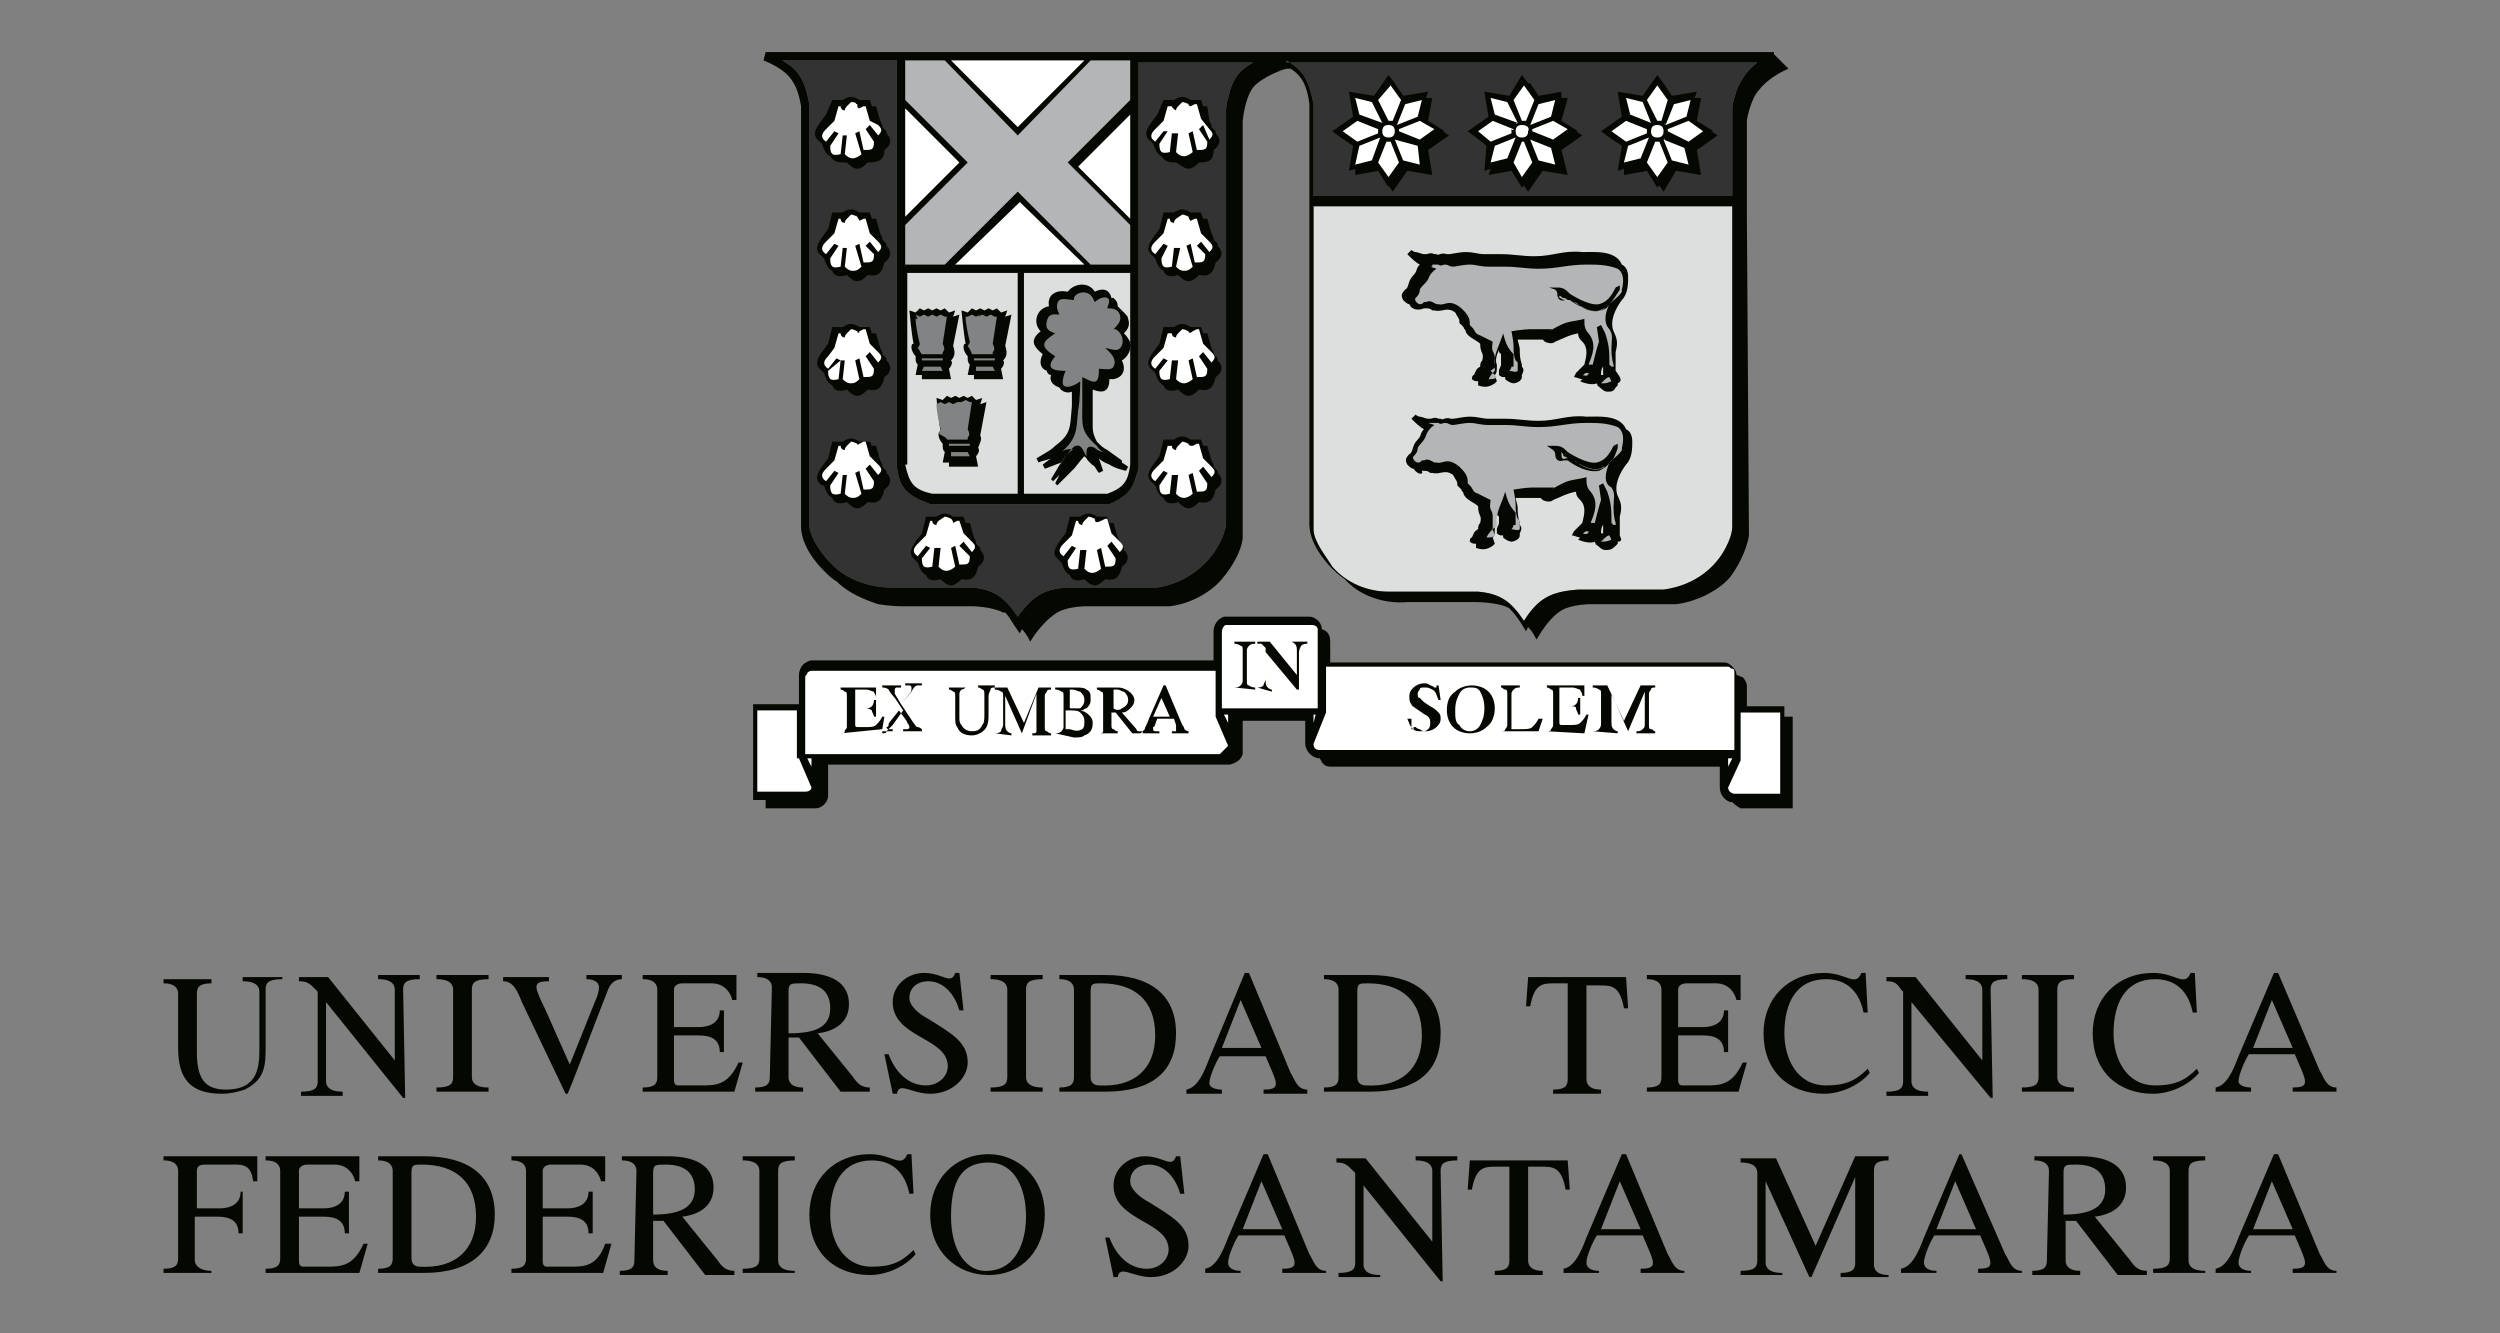
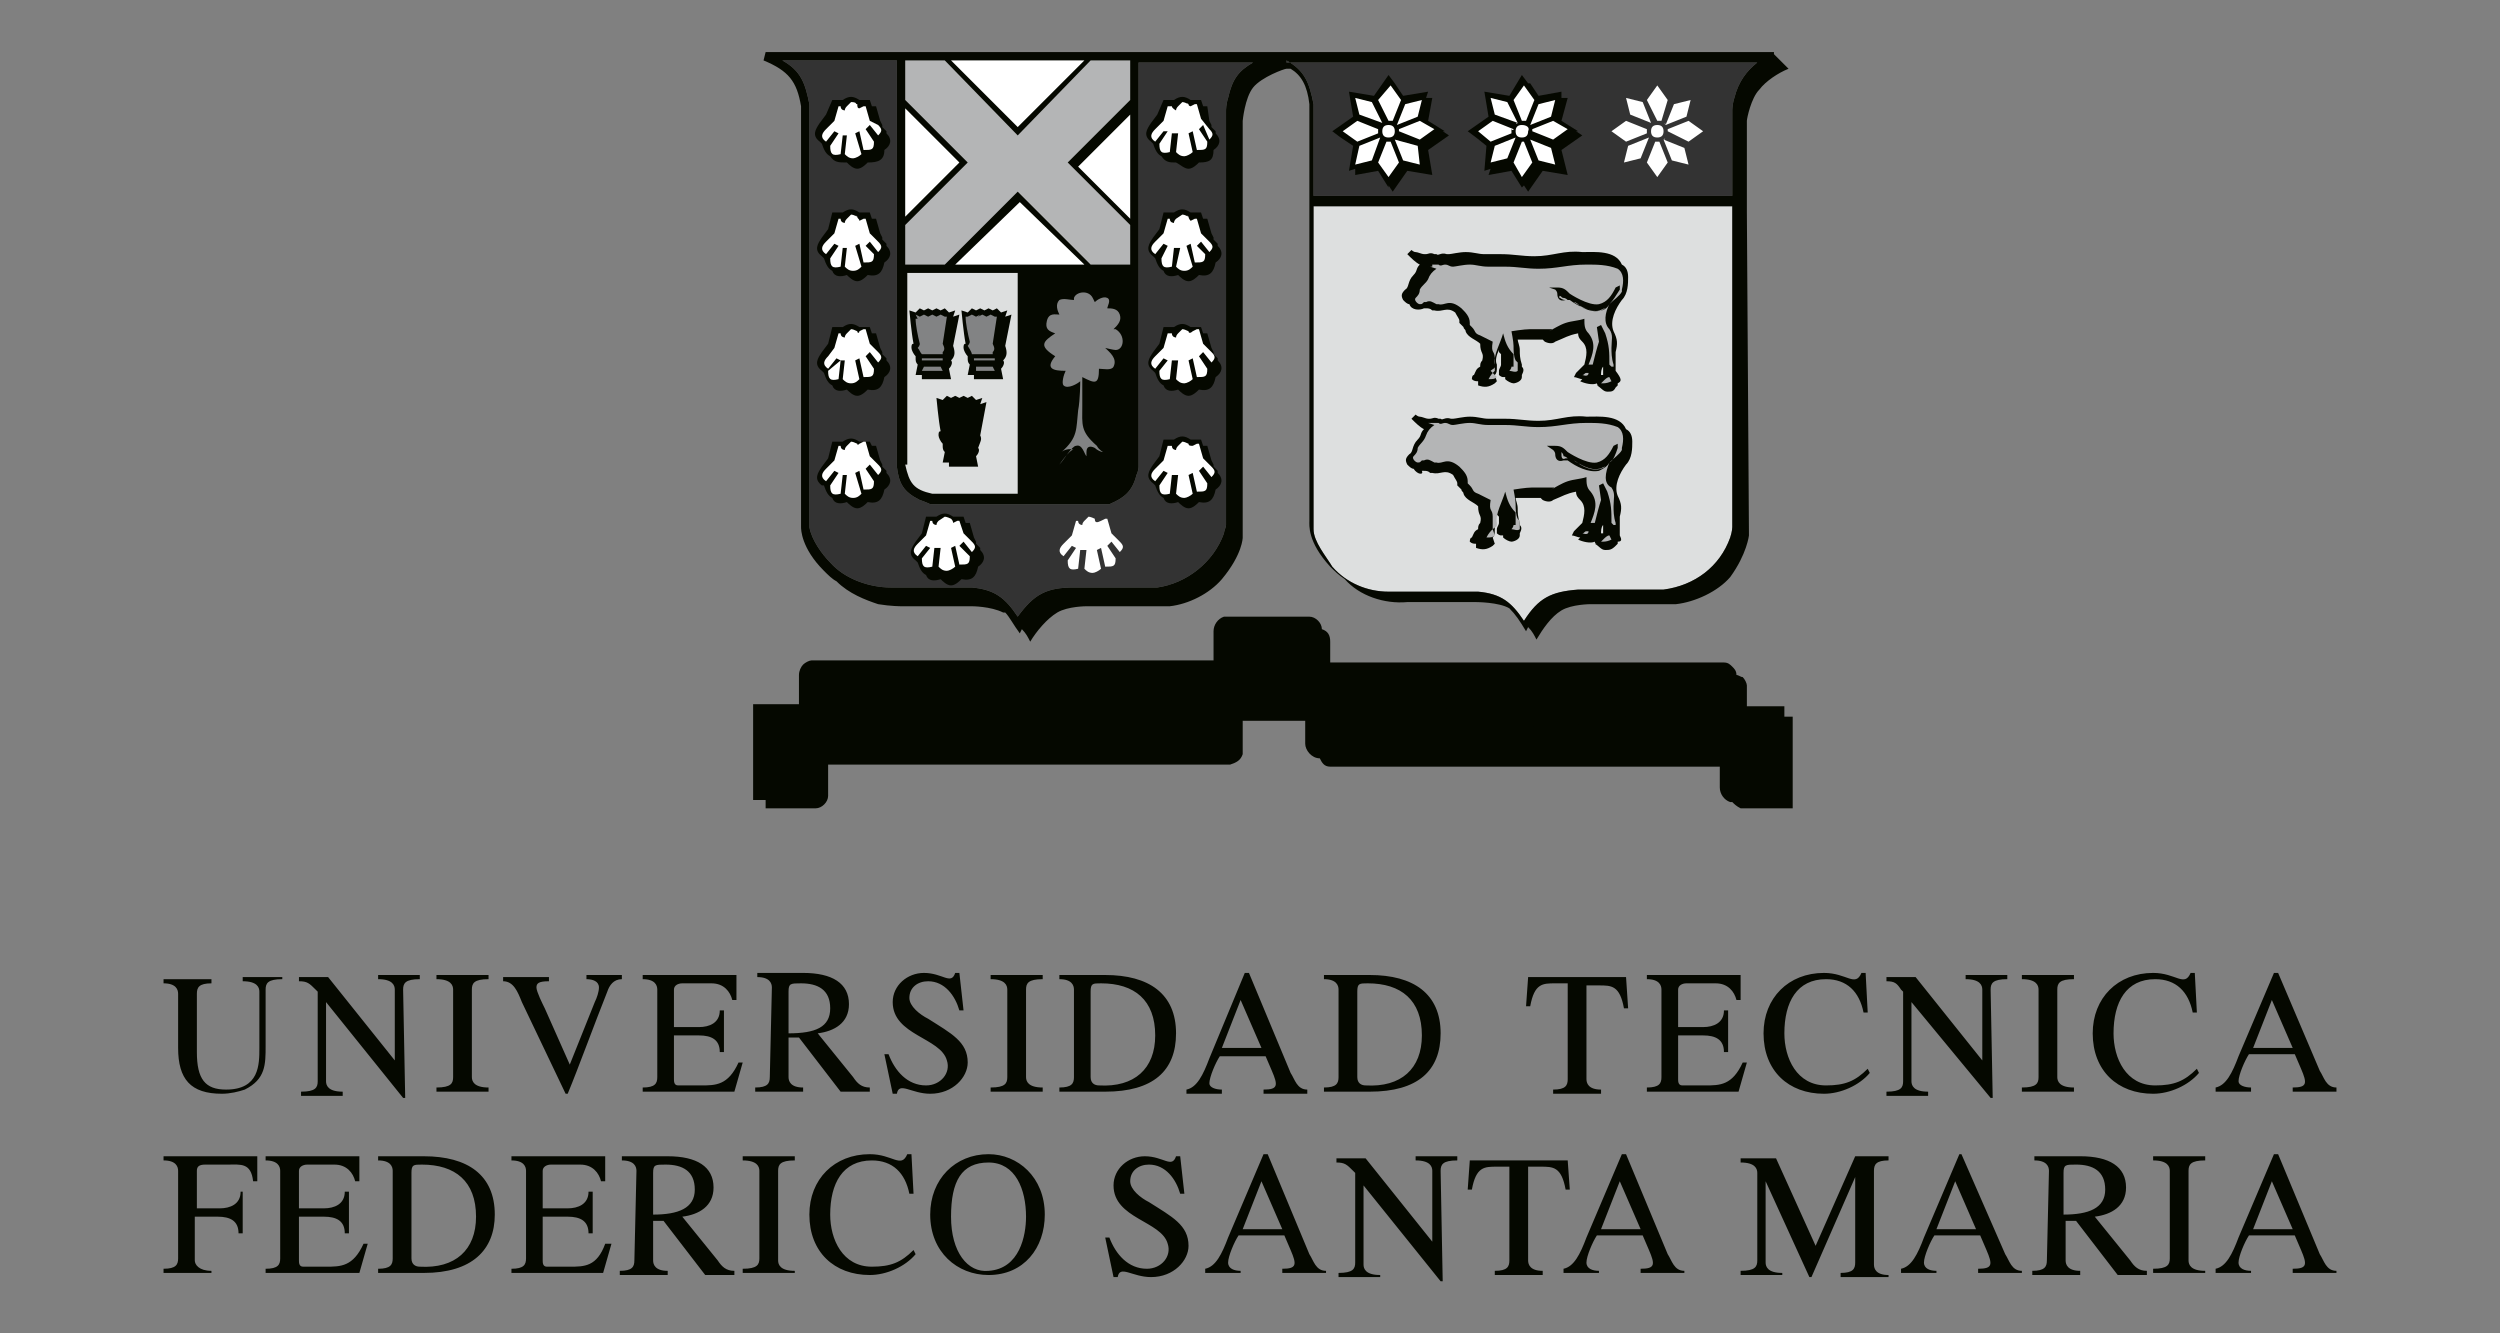
<svg xmlns="http://www.w3.org/2000/svg" id="Capa_1" viewBox="0 0 120 64">
  <rect x="0" y="0" width="120" height="64" fill="#808080" stroke="none" />
  <defs>
    <style>.cls-1{fill:#fff;}.cls-1,.cls-2,.cls-3,.cls-4,.cls-5,.cls-6{fill-rule:evenodd;}.cls-2{fill:#828384;}.cls-3{fill:#050800;}.cls-4{fill:#333;}.cls-5{fill:#b4b5b6;}.cls-6{fill:#dddfdf;}</style>
  </defs>
  <path class="cls-3" d="M109.05,48l1,2.3h-1.9l.9-2.3Zm.3-1.3h-.2l-1.7,4c-.3,.8-.6,1.4-1.1,1.5v.2h1.7v-.2c-.3,0-.6-.1-.6-.3,0-.3,.3-1,.5-1.3h2.2l.3,.7c.3,.7,.3,.9-.4,.9v.2h2.1v-.2c-.5,0-.6-.5-.8-.8l-2-4.7Zm-4,0h-.2c-.3,.7-.7,0-1.8,0-1.7,0-2.9,1.2-2.9,2.9,0,1.8,1.2,2.9,2.9,2.9,.8,0,1.7-.4,2.2-1l-.1-.2c-.6,.6-1.1,.8-2,.8-1.4,0-2-1.3-2-2.5,0-1.5,.6-2.6,2-2.6,1,0,1.6,.6,1.8,1.6h.2l-.1-1.9Zm-6.6,.8c0-.3,.1-.5,.8-.5v-.2h-2.5v.2c.7,0,.8,.3,.8,.5v4.2c0,.3-.1,.5-.8,.5v.2h2.5v-.2c-.7,0-.8-.3-.8-.5v-4.2Zm-3.2,0c0-.3,.1-.5,.8-.5v-.2h-2v.2c.7,0,.8,.3,.8,.5v3.4l-3.2-4h-1.4v.2c.4,0,.5,.1,.7,.4l.1,.1v4.3c0,.3-.1,.5-.8,.5v.2h2v-.2c-.7,0-.8-.3-.8-.5v-3.8l3.8,4.6h.1l-.1-5.2h0Zm-6-.8h-.2c-.3,.7-.7,0-1.8,0-1.7,0-2.9,1.2-2.9,2.9,0,1.8,1.2,2.9,2.9,2.9,.8,0,1.7-.4,2.2-1l-.1-.2c-.6,.6-1.1,.8-2,.8-1.4,0-2-1.3-2-2.5,0-1.5,.6-2.6,2-2.6,1,0,1.6,.6,1.8,1.6h.2l-.1-1.9Zm-6.1,5.7l.4-1.4h-.2c-.5,1.1-1.1,1.1-1.8,1.1h-1.1c-.2,0-.2-.2-.2-.3v-2.1h1.2c.6,0,1,.2,1,.8h.2v-2h-.2c0,.6-.5,.8-1,.8h-1.2v-1.8c0-.2,.2-.3,.4-.3h1.4c.6,0,.9,.4,1,.8h.2v-1.2h-4.5v.2c.6,0,.7,.3,.7,.5v4.2c0,.3-.1,.5-.7,.5v.2c-.2,0,4.4,0,4.4,0Zm-6.6-.1c-.6,0-.7-.3-.7-.5v-4.5h.6c.6,0,1,0,1.2,1.1h.2l-.1-1.5h-4.7l-.1,1.4h.2c.2-1.1,.6-1.1,1.2-1.1h.6v4.6c0,.3-.1,.5-.7,.5v.2h2.3v-.2h0Zm-11.7-4.7c0-.4,.1-.4,.5-.4,1.6,0,2.6,.8,2.6,2.5,0,1.6-1,2.5-2.7,2.4-.2,0-.4-.1-.4-.4v-4.1Zm.6,4.8c2.3,0,3.4-1,3.4-2.8,0-1.9-1.3-2.8-3.4-2.8h-2.2v.2c.6,0,.7,.3,.7,.5v4.2c0,.3-.1,.5-.7,.5v.2s2.2,0,2.2,0Zm-6.2-4.4l1,2.3h-1.9l.9-2.3Zm.4-1.3h-.2l-1.7,4.1c-.3,.8-.6,1.4-1.1,1.5v.2h1.7v-.2c-.3,0-.6-.1-.6-.3,0-.3,.3-1,.5-1.3h2.2l.3,.7c.3,.7,.3,.9-.4,.9v.2h2.1v-.2c-.5,0-.6-.5-.8-.8l-2-4.8Zm-7.6,.9c0-.4,.1-.4,.5-.4,1.6,0,2.6,.8,2.6,2.5,0,1.6-1,2.5-2.7,2.4-.2,0-.4-.1-.4-.4,0,0,0-4.1,0-4.1Zm.7,4.8c2.3,0,3.4-1,3.4-2.8,0-1.9-1.3-2.8-3.4-2.8h-2.2v.2c.6,0,.7,.3,.7,.5v4.2c0,.3-.1,.5-.7,.5v.2s2.2,0,2.2,0Zm-3.8-4.9c0-.3,.1-.5,.8-.5v-.2h-2.5v.2c.7,0,.8,.3,.8,.5v4.2c0,.3-.1,.5-.8,.5v.2h2.5v-.2c-.7,0-.8-.3-.8-.5v-4.2Zm-6.4,5h.2c.1-.6,.7,0,1.6,0,1.1,0,1.8-.8,1.8-1.5,0-1-.8-1.4-1.9-2.1-.4-.2-.9-.6-.9-1,0-.5,.4-.8,.9-.8,.8,0,1.3,.7,1.5,1.4h.2l-.2-1.8h-.2c-.2,.6-.6,0-1.5,0-.8,0-1.5,.6-1.5,1.4,0,1.6,2.3,1.7,2.6,2.8,.2,.6-.3,1.2-1,1.2-.9,0-1.5-.7-1.8-1.5h-.2l.4,1.9Zm-5-4.9c0-.4,.1-.4,.6-.4,.8,0,1.4,.3,1.4,1.2s-.7,1.2-2,1.2v-2Zm-.9,4.1c0,.3-.1,.5-.7,.5v.2h2.3v-.2c-.6,0-.7-.3-.7-.5v-1.9h.5l2,2.6h1.4v-.2c-.4,0-.6-.2-.8-.5l-1.7-2.1c.8-.1,1.5-.5,1.5-1.4,0-1-.8-1.5-2.2-1.5h-2.2v.2c.6,0,.7,.3,.7,.5l-.1,4.3h0Zm-1.7,.7l.4-1.4h-.2c-.5,1.1-1.1,1.1-1.8,1.1h-1.1c-.2,0-.2-.2-.2-.3v-2.1h1.2c.6,0,1,.2,1,.8h.2v-2h-.2c0,.6-.5,.8-1,.8h-1.2v-1.8c0-.2,.2-.3,.4-.3h1.4c.6,0,.9,.4,1,.8h.2v-1.2h-4.5v.2c.6,0,.7,.3,.7,.5v4.2c0,.3-.1,.5-.7,.5v.2c-.2,0,4.4,0,4.4,0Zm-8.1,.1h.1c.5-1.2,1.3-3.4,1.9-4.9,.1-.3,.3-.6,.7-.6v-.2h-1.7v.2c.3,0,.6,.1,.6,.4,0,.2-.1,.5-.2,.7l-1.2,3-1.2-2.7c-.1-.2-.4-.8-.4-1s.1-.3,.6-.3v-.2h-2.2v.2c.5,0,.7,.5,.9,1l2.1,4.4Zm-4.5-5c0-.3,.1-.5,.8-.5v-.2h-2.5v.2c.7,0,.8,.3,.8,.5v4.2c0,.3-.1,.5-.8,.5v.2h2.5v-.2c-.7,0-.8-.3-.8-.5v-4.2Zm-3.3,0c0-.3,.1-.5,.8-.5v-.2h-2v.2c.7,0,.8,.3,.8,.5v3.4l-3.2-4h-1.4v.2c.4,0,.5,.1,.8,.4l.1,.1v4.3c0,.3-.1,.5-.8,.5v.2h2v-.2c-.7,0-.8-.3-.8-.5v-3.8l3.7,4.6h.1l-.1-5.2h0Zm-10.8,2.8c0,1.5,.6,2.2,2.1,2.2,.4,0,.8-.1,1.1-.2,1-.5,1-1.2,1-2.1v-2.7c0-.3,.1-.5,.8-.5v-.1h-1.9v.2c.7,0,.8,.3,.8,.5v2.7c0,.8,0,2-1.6,2-1,0-1.4-.5-1.4-1.8v-2.8c0-.3,.1-.5,.7-.5v-.2h-2.3v.2c.6,0,.7,.3,.7,.5v2.6h0Zm100.5,6.4l1,2.3h-1.9l.9-2.3Zm.3-1.3h-.2l-1.7,4c-.3,.8-.6,1.4-1.1,1.5v.2h1.7v-.1c-.3,0-.6-.1-.6-.4s.3-1,.5-1.3h2.2l.3,.7c.3,.7,.3,.9-.4,.9v.2h2.1v-.1c-.5,0-.6-.5-.8-.8l-2-4.8Zm-4.3,.8c0-.3,.1-.5,.8-.5v-.2h-2.5v.2c.7,0,.8,.3,.8,.5v4.2c0,.3-.1,.5-.8,.5v.2h2.5v-.1c-.7,0-.8-.3-.8-.5v-4.3Zm-6,.1c0-.4,.1-.4,.6-.4,.8,0,1.4,.3,1.4,1.2s-.8,1.2-2,1.2v-2Zm-.8,4.2c0,.3-.1,.5-.7,.5v.2h2.3v-.2c-.6,0-.7-.3-.7-.5v-1.9h.5l2,2.6h1.4v-.2c-.4,0-.6-.2-.8-.5l-1.7-2.1c.8-.1,1.5-.5,1.5-1.4,0-1-.8-1.5-2.2-1.5h-2.2v.2c.6,0,.7,.3,.7,.5l-.1,4.3h0Zm-4.4-3.8l1,2.3h-1.9l.9-2.3Zm.3-1.3h-.1l-1.7,4c-.3,.8-.6,1.4-1.1,1.5v.2h1.7v-.1c-.3,0-.6-.1-.6-.4s.3-1,.5-1.3h2.2l.3,.7c.3,.7,.3,.9-.4,.9v.2h2.1v-.1c-.5,0-.6-.5-.8-.8l-2.1-4.8Zm-4.2,.8c0-.3,.1-.5,.7-.5v-.2h-1.6l-1.9,4.3-1.9-4.2h-1.7v.2c.7,0,.8,.3,.8,.5v4.2c0,.3-.1,.5-.8,.5v.2h2v-.1c-.7,0-.8-.3-.8-.5v-3.9l2.1,4.6h.1l2.1-4.8v4.1c0,.3-.1,.5-.7,.5v.2h2.3v-.1c-.6,0-.7-.3-.7-.5v-4.5Zm-12.2,.5l1,2.3h-1.9l.9-2.3Zm.3-1.3h-.2l-1.7,4c-.3,.8-.6,1.4-1.1,1.5v.2h1.7v-.1c-.3,0-.6-.1-.6-.4s.3-1,.5-1.3h2.2l.3,.7c.3,.7,.3,.9-.4,.9v.2h2.1v-.1c-.5,0-.6-.5-.8-.8l-2-4.8Zm-4,5.6c-.6,0-.7-.3-.7-.5v-4.5h.6c.6,0,1,0,1.2,1.1h.2l-.1-1.4h-4.7l-.1,1.4h.2c.2-1.1,.6-1.1,1.2-1.1h.6v4.5c0,.3-.1,.5-.7,.5v.2h2.3v-.2h0Zm-4.9-4.8c0-.3,.1-.5,.8-.5v-.2h-2v.2c.7,0,.8,.3,.8,.5v3.4l-3.2-4h-1.4v.2c.4,0,.5,.1,.8,.4l.1,.1v4.3c0,.3-.1,.5-.8,.5v.2h2v-.1c-.7,0-.8-.3-.8-.5v-3.8l3.7,4.6h.1l-.1-5.3h0Zm-8.6,.5l1,2.3h-1.9l.9-2.3Zm.3-1.3h-.2l-1.7,4c-.3,.8-.6,1.4-1.1,1.5v.2h1.7v-.1c-.3,0-.6-.1-.6-.4s.3-1,.5-1.3h2.2l.3,.7c.3,.7,.3,.9-.4,.9v.2h2.1v-.1c-.5,0-.6-.5-.8-.8l-2-4.8Zm-7.4,5.9h.2c.1-.6,.7,0,1.6,0,1.1,0,1.8-.8,1.8-1.5,0-1-.8-1.4-1.9-2.1-.4-.2-.9-.6-.9-1,0-.5,.4-.8,.9-.8,.8,0,1.3,.7,1.5,1.4h.2l-.2-1.8h-.2c-.2,.6-.6,0-1.5,0-.8,0-1.5,.6-1.5,1.4,0,1.6,2.3,1.7,2.6,2.8,.2,.6-.3,1.2-1,1.2-.9,0-1.5-.7-1.8-1.5h-.2l.4,1.9Zm-6-5.5c1.3,0,1.8,1.3,1.8,2.6,0,.9-.3,2.5-1.8,2.6-1,.1-1.8-.9-1.8-2.6,0-1.7,.5-2.6,1.8-2.6Zm0-.4c-1.6,0-2.8,1.2-2.8,2.9,0,1.8,1.3,2.9,2.8,2.9,1.7,0,2.7-1.3,2.7-2.9,0-1.8-1.3-2.9-2.7-2.9Zm-3.7,0h-.2c-.3,.7-.7,0-1.8,0-1.7,0-2.9,1.2-2.9,2.9,0,1.8,1.2,2.9,2.9,2.9,.8,0,1.7-.4,2.2-1l-.1-.2c-.6,.6-1.1,.8-2,.8-1.4,0-2-1.3-2-2.5,0-1.5,.6-2.6,2-2.6,1,0,1.6,.6,1.8,1.6h.2l-.1-1.9Zm-6.4,.8c0-.3,.1-.5,.8-.5v-.2h-2.5v.2c.7,0,.8,.3,.8,.5v4.2c0,.3-.1,.5-.8,.5v.2h2.5v-.1c-.7,0-.8-.3-.8-.5v-4.3Zm-6,.1c0-.4,.1-.4,.6-.4,.8,0,1.4,.3,1.4,1.2s-.8,1.2-2,1.2v-2Zm-.9,4.2c0,.3-.1,.5-.7,.5v.2h2.3v-.2c-.6,0-.7-.3-.7-.5v-1.9h.5l2,2.6h1.4v-.2c-.4,0-.6-.2-.8-.5l-1.7-2.1c.8-.1,1.5-.5,1.5-1.4,0-1-.8-1.5-2.2-1.5h-2.2v.2c.6,0,.7,.3,.7,.5l-.1,4.3h0Zm-1.5,.6l.4-1.4h-.3c-.4,1.1-1,1.1-1.7,1.1h-1.1c-.2,0-.2-.2-.2-.3v-2.1h1.2c.6,0,1,.2,1,.8h.2v-2h-.2c0,.6-.5,.8-1,.8h-1.2v-1.8c0-.2,.2-.3,.4-.3h1.4c.6,0,.9,.4,1,.8h.2v-1.2h-4.5v.2c.6,0,.7,.3,.7,.5v4.2c0,.3-.1,.5-.7,.5v.2h4.4Zm-9.2-4.8c0-.4,.1-.4,.5-.4,1.6,0,2.6,.8,2.6,2.5,0,1.6-1,2.5-2.7,2.4-.2,0-.4-.1-.4-.4v-4.1Zm.6,4.8c2.3,0,3.4-1.1,3.4-2.8,0-1.9-1.3-2.8-3.4-2.8h-2.2v.2c.6,0,.7,.3,.7,.5v4.2c0,.3-.1,.5-.7,.5v.2s2.2,0,2.2,0Zm-3.1,0l.4-1.4h-.2c-.5,1.1-1.1,1.1-1.8,1.1h-1.1c-.2,0-.2-.2-.2-.3v-2.1h1.2c.6,0,1,.2,1,.8h.2v-2h-.2c0,.6-.5,.8-1,.8h-1.2v-1.8c0-.2,.2-.3,.4-.3h1.3c.6,0,.9,.4,1,.8h.2v-1.2h-4.5v.2c.6,0,.7,.3,.7,.5v4.2c0,.3-.1,.5-.7,.5v.2h4.5Zm-7.1,0v-.1c-.6,0-.8-.3-.8-.5v-2.1h1.1c.6,0,1,.2,1,.8h.2v-2h-.1c0,.6-.5,.8-1,.8h-1.1v-1.8c0-.2,.1-.3,.4-.3h1.1c.6,0,1.1-.1,1.2,.8h.2v-1.2H7.85v.2c.6,0,.7,.3,.7,.5v4.2c0,.3-.1,.5-.7,.5v.2s2.3,0,2.3,0Z" />
  <g>
    <g>
      <path class="cls-6" d="M83.15,9.9h-20.1v15.5c0,.6,.6,1.3,.9,1.8,.7,.8,1.7,1.2,2.7,1.2h4.3c1.1,.1,1.6,.5,2.2,1.4,.7-1.1,1.3-1.4,2.6-1.5h4.1c1.5-.2,2.7-1.1,3.2-2.5,.1-.3,.1-.5,.1-.5,0,0,0-15.4,0-15.4Z" />
      <path class="cls-4" d="M37.55,2.9c.9,.5,1.1,1.1,1.3,2.1V25.3c.1,.6,.6,1.3,1,1.7,.7,.8,1.9,1.2,2.9,1.2h3.9c1.1,.1,1.6,.5,2.2,1.4,.8-1.1,1.4-1.4,2.7-1.4h4c1.4-.2,2.7-1.2,3.2-2.6,0-.1,.1-.3,.1-.4V5.3s0-.3,.1-.6c.2-.9,.5-1.3,1.2-1.7h-5.5V22.4s0,.2-.1,.4c-.2,.8-.6,1.1-1.3,1.4h-8.6s-.2-.1-.5-.2c-.8-.4-1-.8-1.1-1.6V2.9h-5.5Z" />
      <path class="cls-4" d="M61.75,2.9c.9,.5,1.1,1.1,1.3,2.1v4.4h20.1V5.3s0-.3,.1-.6c.2-.8,.6-1.3,1.1-1.7h-22.6v-.1Z" />
      <g>
        <path class="cls-3" d="M76.95,25.2c-.1,.1-.1,.3-.1,.4h.1v-.4Zm.7,.8v.1l-.1,.1c-.2,.2-.3,.2-.5,.2s-.3-.2-.5-.3h.1c-.1,0-.1-.1-.1-.1-.2,.1-.6,0-.8-.1l.1-.1c-.1,0-.3-.1-.4-.1l.1-.2c.1-.1,.2-.2,.3-.3l.1-.1c.1-.4,.2-.8-.1-1.1-.1-.1-.2-.2-.2-.4-.5,.1-.6,.2-1.1,.4-.1,.1-.3,.1-.5,0h0l-.1-.1h-1.2c0,.1,.1,.3,.1,.5s0,.4,.1,.7v.1c.1,.1,.1,.2,0,.4v.1c0,.2-.3,.3-.4,.3s-.3-.1-.4-.2v-.1h-.1c-.1,0-.2-.1-.2-.1v-.2c0-.1,.1-.2,.1-.3v-.3l-.1-.1v-.1c-.1,.2-.2,.5-.1,.7v.1c0,.2,0,.3-.1,.4l.1,.3-.1,.1c-.3,.2-.5,.2-.8,.1v-.2c-.1,0-.2,0-.3-.1,0,0,0-.2,.1-.2,.1-.2,.1-.3,.3-.4h0c0-.1,0-.2,.1-.3,.1-.4-.1-.3-.1-.8-.2-.2-.6-.3-.7-.6,0-.1-.1-.1-.1-.2h0l-.2-.2v-.1c0-.1-.1-.2-.2-.4-.4-.3-.6,0-1-.1h-.1c-.1-.1-.2-.1-.3-.1h-.1c.1,.2-.2,.2-.4-.1-.1,0-.2-.1-.3-.2-.1-.2-.1-.3,.1-.5h0c.2-.1,.1-.4,.4-.7,.2-.2,.1-.3,.3-.5-.2-.1-.4-.3-.6-.5l.2-.2s.1,.1,.2,.1,.3,.1,.4,.1h.1c.1,0,.2-.1,.4,0h.1c.1,.1,.2-.1,.5,0h.1c.1,0,.5-.1,.8-.1,.4,0,.6,.1,.9,.1h.8c.6,0,1,.1,1.6,.1,.9,0,1.4-.3,2.3-.2,.6,0,1.6-.1,1.9,.6,.2,.1,.3,.3,.3,.6s0,.8-.3,1.1c-.3,.4-.6,1-.4,1.5,.2,.4,.2,.6,.1,1v.9c.1,.2,.1,.3-.1,.3Z" />
        <path class="cls-5" d="M77.25,25.7c-.1,0-.2,.1-.3,.2l-.1,.1h.1q.2,0,.4-.1l-.1-.2Zm-1-.2h-.1c-.1,0-.1,.1-.2,.1q.3,.1,.3-.1Zm1-3.3c.2-.2,.5-.4,.6-.6v-.1c.1-.4,.1-.8-.2-1-.5-.2-1-.2-1.5-.2-.9,0-1.4,.2-2.3,.2-.6,0-1-.1-1.6-.1h-.8c-.4,0-.6-.1-.9-.1s-.7,.1-.8,.1c-.2,0-.2-.1-.4-.1-.1,0-.2,.1-.3,0h-.5l.3,.1q-.3,.2-.4,.5c-.1,.3-.3,.4-.4,.6,0,.2-.1,.3-.2,.4h0c-.1,.1,.1,.3,.2,.3s.1,0,.2-.1h.1c.2-.1,.3,0,.5,.1h.1c.3,.1,.5-.3,1.1,.2,.2,.2,.4,.4,.4,.7v.1l.1,.1c.2,.2,.1,.3,.4,.4,.2,.1,.6,.3,.6,.3-.1,.6,.1,.4,.1,.8v.6c-.1,.1-.2,.2-.3,.4,.2,0,.3,0,.4-.1l-.1-.3c.1-.1,.2-.1,.2-.2v-.1c-.1-.4,.3-1.1,.4-1.5,.1,.4,.2,.7,.5,1v.6l-.1-.1,.1,.1h-.1s0,.1-.1,.2c.1,0,.3,.1,.4,0v-.4l-.1-.1c-.1-.2-.1-.5-.1-.7s-.1-.7-.1-.7c0,0,.6-.1,.9-.1h1.1l-.2,.1c.2-.1,.5-.3,.8-.4s.6-.1,.9-.2c0,.3,0,.5,.2,.7,.4,.5,.2,1,0,1.5h.2c.1-.4,.2-.8,.3-1.1l-.1-.7,.2-.1s.1,.2,.2,.4c.2,.6,.2,.9,.2,1.5l.1,.1h.1v-.1c-.1-.3-.1-.6-.1-.8,0-.4,.1-.6-.1-.9-.4-.2-.3-.7-.1-1.2-.1,.2-.3,.3-.5,.4-.5,.1-1.1-.2-1.5-.5h-.2c-.3,.1-.4-.1-.4-.3q0-.1-.1-.2l-.3-.2h.4c.3,0,.4,.1,.6,.3,0,0,.9,.6,1.4,.5,.4-.1,.6-.4,.8-.8v0l.2-.1v.2c-.1,.3-.2,.6-.4,.7Zm-1.7-.1c.3,.2,.8,.5,1.2,.4,.1,0,.2-.1,.3-.1-.3,.2-.7,.2-1.2-.1-.1-.1-.2-.1-.3-.2Zm-.4-.1h.1s-.1-.1-.2-.1q0-.1-.1-.2h0v.1c0,.1,0,.3,.2,.2h0Z" />
      </g>
      <g>
        <polygon class="cls-3" points="73.45 4 73.85 4.6 74.95 4.4 74.95 4.7 75.25 4.7 74.95 5.8 75.75 6.3 75.65 6.3 75.95 6.5 74.95 7.2 75.25 8.4 74.05 8.2 73.35 9.2 73.15 8.9 73.05 9 72.55 8.2 71.45 8.4 71.55 8.1 71.25 8.2 71.35 7 70.85 6.6 70.45 6.3 71.45 5.6 71.25 4.4 72.45 4.6 73.05 3.6 73.35 4 73.45 4" />
        <path class="cls-1" d="M72.65,4.8l.4,1h.2l.4-1-.5-.7-.5,.7Zm.2,1.1l-.5-1-.8-.2,.2,.8,1.1,.4c-.1,.1-.1,0,0,0Zm-.2,.3l-1-.4-.7,.5,.6,.5,1-.4v-.2c.1,.1,.1,0,.1,0Zm.1,.4l-1,.4-.2,.8,.8-.2,.4-1c0,.1,0,0,0,0Zm.3,.2l-.4,1,.4,.7,.5-.7-.4-1h-.1Zm.4-.1l.4,1,.8,.2-.2-.8-1-.4c0-.1,0,0,0,0Zm.1-.4l1,.4,.7-.5-.7-.4-1,.4v.1h0Zm-.1-.3l1-.4,.2-.8-.8,.2-.4,1q0-.1,0,0Zm-.4,0c-.2,0-.3,.1-.3,.3s.1,.3,.3,.3,.3-.1,.3-.3c.1-.2-.1-.3-.3-.3Z" />
      </g>
      <path class="cls-3" d="M83.95,25.7s-.1,.9-.9,2c-.6,.7-1.7,1.2-2.6,1.3h-4.1s-.9,0-1.4,.3-.9,.9-1.2,1.4c-.1-.2-.2-.4-.4-.6l-.1,.2c-.3-.5-.5-.8-.8-1.1-.5-.3-1.6-.3-1.6-.3h-3.3c-1.1,.1-2.3-.3-3-1.1-.3-.2-.5-.4-.7-.6-1.1-1.2-1-2-1-2.2V5c-.1-.9-.4-1.4-.9-1.7h-.2c-.1,0-1.2,.4-1.6,.9-.4,.5-.5,1.6-.5,1.6V25.8s0,.8-1,2c-.6,.7-1.6,1.2-2.5,1.3h-4s-.9,0-1.4,.3-1,.9-1.3,1.4c-.1-.2-.2-.4-.4-.6l-.1,.2c-.3-.4-.5-.8-.7-1h-.1c-.6-.3-1.5-.3-1.5-.3h-3.4s-.5,0-1.1-.1c-.6-.2-1.4-.5-2-1.1-.2-.1-.4-.3-.6-.5-1.1-1.1-1.1-2-1.1-2.1V5.1c-.2-1.2-.6-1.7-1.8-2.2l.1-.4h48.4v.1l.7,.7c-.5,.2-1.1,.6-1.4,1-.4,.4-.6,1.4-.6,1.5v4.4l.1,15.5Zm-.8-15.8h-20.1v15.5c0,.6,.6,1.3,.9,1.8,.7,.8,1.7,1.2,2.7,1.2h4.3c1.1,.1,1.6,.5,2.2,1.4,.7-1.1,1.3-1.4,2.6-1.5h4.1c1.5-.2,2.7-1.1,3.2-2.5,.1-.3,.1-.5,.1-.5,0,0,0-15.4,0-15.4ZM61.75,2.9c.9,.5,1.1,1.1,1.3,2.1v4.4h20.1V5.3s0-.3,.1-.6c.2-.8,.6-1.3,1.1-1.7h-22.6v-.1Zm-24.2,0c.9,.5,1.1,1.1,1.3,2.1V25.3c.1,.6,.6,1.3,1,1.7,.7,.8,1.9,1.2,2.9,1.2h3.9c1.1,.1,1.6,.5,2.2,1.4,.8-1.1,1.4-1.4,2.7-1.4h4c1.4-.2,2.7-1.2,3.2-2.6,0-.1,.1-.3,.1-.4V5.3s0-.3,.1-.6c.2-.9,.5-1.3,1.2-1.7h-5.5V22.4s0,.2-.1,.4c-.2,.8-.6,1.1-1.3,1.4h-8.6s-.2-.1-.5-.2c-.8-.4-1-.8-1.1-1.6V2.9h-5.5Z" />
      <path class="cls-6" d="M43.45,22.3c.2,.9,.4,1.2,1.3,1.4h4.1V13.1h-5.3v9.2h-.1Z" />
      <g>
        <path class="cls-3" d="M48.15,17.3c.1,.1,0,.3-.1,.4l.1,.5h-1.4v-.2h-.3l.1-.5c-.1-.1-.1-.2-.1-.3v-.1c-.1-.1-.2-.3-.2-.4s0-.2,.1-.2c-.1-.5-.2-1.6-.2-1.6l.3,.1,.2-.2,.2,.1,.2-.1,.2,.1,.2-.1,.2,.1,.2-.1,.2,.2,.3-.1-.1,.3,.3-.1-.3,1.5h0c.1,.3,.1,.5-.1,.7h0Z" />
        <path class="cls-2" d="M46.65,17h1v-.1c.1-.1,.1-.2,0-.4l.2-1.3h-.1l-.2-.1-.2,.1-.2-.1-.2,.1,.1-.1-.2,.1-.2-.1-.2,.1h-.1c0,.3,.1,.8,.2,1.2,0,.1-.1,.2-.1,.2,0,0,.2,.3,.2,.4Zm1,.6h-.8v.2h.9l-.1-.2Zm-.9-.4v.1h1v-.1h-1Z" />
      </g>
      <g>
        <path class="cls-3" d="M46.95,21.5c.1,.1,0,.3-.1,.4l.1,.5h-1.4v-.2h-.3l.1-.5c-.1-.1-.1-.2-.1-.3v-.1c-.1-.1-.2-.3-.2-.4s0-.2,.1-.2c-.1-.5-.2-1.6-.2-1.6l.3,.1,.2-.2,.2,.1,.2-.1,.2,.1,.2-.1,.2,.1,.2-.1,.2,.2,.3-.1-.1,.3,.3-.1-.3,1.6h0c.1,.2,0,.3-.1,.6h0Z" />
-         <path class="cls-2" d="M45.45,21.1h1v-.1c.1-.1,.1-.2,0-.4l.2-1.3h-.1l-.2-.1-.2,.1h-.2l-.2,.1-.2-.1-.2,.1-.2-.1-.2,.1h0c0,.3,.1,.8,.2,1.2,0,.1-.1,.2-.1,.2,.3,.2,.4,.2,.4,.3Zm1,.6h-.8v.2h.9l-.1-.2Zm-.9-.4v.1h1v-.1h-1Z" />
      </g>
      <g>
        <path class="cls-3" d="M76.95,17.6c-.1,.1-.1,.3-.1,.4h.1v-.4Zm.7,.8v.1l-.1,.1c-.1,.2-.2,.2-.4,.2s-.3-.2-.5-.3h.1c-.1,0-.1-.1-.1-.1-.2,.1-.6,0-.8-.1l.1-.1c-.1,0-.3-.1-.4-.1l.1-.2c.1-.1,.2-.2,.3-.3l.1-.1c.1-.4,.2-.8-.1-1.1-.1-.1-.2-.2-.2-.4-.5,.1-.6,.2-1.1,.4-.1,.1-.3,.1-.5,0h0l-.1-.1h-1.2c0,.1,.1,.3,.1,.5s0,.4,.1,.7v.1c.1,.1,.1,.2,0,.4v.1c0,.2-.3,.3-.4,.3s-.3-.1-.4-.2v-.1h-.1c-.1,0-.2-.1-.2-.1v-.2c0-.1,.1-.2,.1-.3v-.5l-.1-.1v-.1c-.1,.2-.2,.5-.1,.7v.1c0,.2,0,.3-.1,.4l.1,.3-.1,.1c-.3,.2-.5,.2-.8,.1v-.2c-.1,0-.2,0-.3-.1,0,0,0-.2,.1-.2,.1-.2,.1-.3,.3-.4h0c0-.1,0-.2,.1-.3,.1-.4-.1-.3-.1-.8-.2-.2-.6-.3-.7-.6,0-.1-.1-.1-.1-.2h0q-.1-.1-.2-.2v-.1c0-.1-.1-.2-.2-.4-.4-.3-.6,0-1-.1h-.1c-.1-.1-.2-.1-.3-.1h-.1c-.2,.1-.6,.1-.7-.2-.1,0-.2-.1-.3-.2-.1-.2-.1-.3,.1-.5h0c.2-.1,.1-.4,.4-.7,.2-.2,.1-.3,.3-.5-.2-.1-.4-.3-.6-.5l.2-.2s.1,.1,.2,.1,.3,.1,.4,.1h.1c.1,0,.2-.1,.4,0h.1c.1,.1,.2-.1,.5,0h.1c.1,0,.5-.1,.8-.1,.4,0,.6,.1,.9,.1h.8c.6,0,1,.1,1.6,.1,.9,0,1.4-.3,2.3-.2,.6,0,1.6-.1,1.9,.6,.2,.1,.3,.3,.3,.6s0,.8-.3,1.1c-.3,.4-.6,1-.4,1.5,.2,.4,.2,.6,.1,1v.9c.3,.4,.3,.5,.1,.6Z" />
        <path class="cls-5" d="M76.25,17.9h-.1c-.1,0-.1,.1-.2,.1q.3,.1,.3-.1Zm1,.2c-.1,0-.2,.1-.3,.2l-.1,.1h.1q.2,0,.4-.1l-.1-.2Zm0-3.5c.2-.2,.5-.4,.6-.6v-.1c.1-.4,.1-.8-.2-1-.5-.2-1-.2-1.5-.2-.9,0-1.4,.2-2.3,.2-.6,0-1-.1-1.6-.1h-.8c-.4,0-.6-.1-.9-.1s-.7,.1-.8,.1c-.2,0-.2-.1-.4-.1-.1,0-.2,.1-.3,0h-.3v.1h-.1l.3,.1q-.3,.2-.4,.5c-.1,.2-.3,.3-.4,.5,0,.2-.1,.3-.2,.4h0c-.1,.1,.1,.3,.2,.3s.1,0,.2-.1h.1c.2-.1,.3,0,.5,.1h.1c.3,.1,.5-.3,1.1,.2,.2,.2,.4,.4,.4,.7v.1l.1,.1c.2,.2,.1,.3,.4,.4,.2,.1,.6,.3,.6,.3-.1,.6,.1,.4,.1,.8v.6c-.1,.1-.2,.2-.3,.4,.2,0,.3,0,.4-.1l-.3-.3c.1-.1,.2-.1,.2-.2v-.1c-.1-.4,.3-1.1,.4-1.5,.1,.4,.2,.7,.5,1v.6l-.1-.1,.1,.1h-.1s0,.1-.1,.2c.1,0,.3,.1,.4,0v-.4l-.1-.1c-.1-.2-.1-.5-.1-.7s-.1-.7-.1-.7c0,0,.6-.1,.9-.1h1.1l-.2,.1c.2-.1,.5-.3,.8-.4,.3-.1,.6-.1,.9-.2,0,.3,0,.5,.2,.7,.4,.5,.2,1,0,1.5h.2c.1-.4,.2-.8,.3-1.1l-.1-.7,.2-.1s.1,.2,.2,.4c.2,.6,.2,.9,.2,1.5l.1,.1h.1v-.1c-.1-.3-.1-.6-.1-.8,0-.4,.1-.6-.1-.9-.3-.3-.2-.8,0-1.2-.1,.2-.3,.3-.4,.3-.5,.1-1.1-.2-1.5-.5h-.2c-.3,.1-.4-.1-.4-.3q0-.1-.1-.2l-.3-.1h.4c.3,0,.4,.1,.6,.3,0,0,.9,.6,1.4,.5,.4-.1,.6-.4,.8-.8v0l.2-.1v.2c-.2,.3-.3,.5-.5,.7Zm-1.7-.1c.3,.2,.8,.5,1.2,.4,.1,0,.2-.1,.3-.1-.3,.2-.7,.2-1.2-.1-.1-.1-.2-.2-.3-.2Zm-.4-.1h.1s-.1-.1-.2-.1-.1-.1-.2-.1h0v.1c.1,0,.1,.1,.3,.1h0Z" />
      </g>
      <g>
-         <path class="cls-3" d="M53.25,25.1h.2l.2,.7,.1,.2v.1l.1,.1,.1,.1v.1c.3,.3,.2,.6-.1,.8-.1,.5-.3,.7-.8,.6-.1,.1-.3,.3-.5,.3s-.4-.2-.5-.3c-.3,.1-.6,.1-.7-.2-.2-.1-.3-.3-.4-.6l-.1-.1c-.4-.3-.2-.6,0-.9l.3-.4,.2-.8h.5c.3-.2,.5-.2,.8,0h.5l.1,.3Z" />
        <path class="cls-1" d="M52.55,24.9q-.1,0,0,0c-.2-.1-.3-.1-.3-.1l-.2,.2q-.1,.1-.1,.2s-.2,0-.2-.2h-.1l-.2,.7-.4,.4c-.2,.2-.3,.4,0,.6l.4-.5,.2,.1-.4,.6c0,.4,.1,.5,.5,.4l.1-.9h.3l-.1,.9c.1,.1,.2,.2,.4,.2,.1,0,.3-.1,.4-.2l-.2-.9,.2-.1,.2,.9c.4,0,.5,0,.5-.4l-.4-.6,.2-.2,.4,.5c.2-.2,.2-.3,0-.5l-.4-.4-.2-.7h-.1l-.2,.1c-.2,.1-.3,.1-.3-.1h0Z" />
      </g>
      <g>
        <path class="cls-3" d="M45.65,17.3c.1,.1,0,.3-.1,.4l.1,.5h-1.4v-.2h-.3l.1-.5c-.1-.1-.1-.2-.1-.3v-.1c-.1-.1-.2-.3-.2-.4s0-.2,.1-.2c-.1-.5-.2-1.6-.2-1.6l.3,.1,.2-.2,.2,.1,.2-.1,.2,.1,.2-.1,.2,.1,.2-.1,.2,.2,.3-.1-.1,.3,.3-.1-.3,1.5h0c.1,.3,.1,.5-.1,.7h0Z" />
        <path class="cls-2" d="M44.25,17h1v-.1c.1-.1,.1-.2,0-.4l.2-1.3h-.1l-.2-.1-.2,.1-.2-.1-.2,.1-.2-.1-.2,.1-.2-.1,.1,.2h-.1c0,.3,.1,.8,.2,1.2,0,.1-.1,.2-.1,.2,.1,.1,.1,.2,.2,.3Zm.9,.6h-.8l-.1,.2h1l-.1-.2Zm-.9-.4v.1h1v-.1h-1Z" />
      </g>
      <g>
        <path class="cls-3" d="M46.35,25.1h.2l.2,.7,.1,.2v.1l.1,.1,.1,.1v.1c.3,.3,.2,.6-.1,.8-.1,.5-.3,.7-.8,.6-.1,.1-.3,.3-.5,.3s-.4-.2-.5-.3c-.3,.1-.6,.1-.7-.2-.2-.1-.3-.3-.4-.6l-.1-.1c-.4-.3-.2-.6,0-.9l.3-.4,.2-.8h.5c.3-.2,.5-.2,.8,0h.5l.1,.3Z" />
        <path class="cls-1" d="M45.65,24.9q-.1,0,0,0c-.2-.1-.3-.1-.3-.1l-.3,.2q-.1,.1-.1,.2s-.2,0-.2-.2h-.1l-.2,.7-.4,.4c-.2,.2-.3,.4,0,.6l.4-.5,.2,.1-.4,.5c0,.4,.1,.5,.5,.4l.1-.9h.3l-.1,.9c.1,.1,.2,.2,.4,.2,.1,0,.3-.1,.4-.2l-.2-.9,.2-.1,.2,.9c.4,0,.5,0,.5-.4l-.5-.5,.2-.2,.4,.5c.2-.2,.2-.3,0-.5l-.4-.4-.2-.6h-.1l-.2,.1q0-.1-.1-.2h0Z" />
      </g>
      <g>
        <path class="cls-3" d="M57.75,21.4h.2l.2,.7,.1,.2v.1l.1,.1,.1,.1v.1c.3,.3,.2,.6-.1,.8-.1,.5-.3,.7-.8,.6-.1,.1-.3,.3-.5,.3s-.4-.2-.5-.3c-.3,.1-.6,.1-.7-.2-.2-.1-.3-.3-.4-.6l-.1-.1c-.4-.3-.2-.6,0-.9l.3-.4,.2-.8h.5c.3-.2,.5-.2,.8,0h.5l.1,.3Z" />
        <path class="cls-1" d="M57.05,21.3q-.1-.1,0,0-.2-.1-.3-.1l-.2,.2q-.1,.1-.1,.2s-.2,0-.2-.2h-.2l-.2,.7-.4,.4c-.2,.2-.3,.4,0,.6l.4-.5,.2,.1-.4,.6c0,.4,.1,.5,.5,.4l.1-.9h.3l-.1,.9c.1,.1,.2,.2,.4,.2,.1,0,.3-.1,.4-.2l-.2-.9,.2-.1,.2,.9c.4,0,.5,0,.5-.4l-.4-.6,.2-.2,.4,.5c.2-.2,.2-.3,0-.5l-.4-.4-.2-.7h-.1l-.2,.1c-.1,0-.2,0-.2-.1h0Z" />
      </g>
      <g>
-         <polygon class="cls-3" points="79.85 4 80.25 4.6 81.45 4.4 81.35 4.7 81.65 4.7 81.45 5.8 82.25 6.3 82.15 6.3 82.45 6.5 81.45 7.2 81.65 8.4 80.45 8.2 79.85 9.2 79.65 8.9 79.55 9 79.05 8.2 77.95 8.4 77.95 8.1 77.65 8.2 77.85 7 77.25 6.6 76.85 6.3 77.85 5.6 77.65 4.4 78.85 4.6 79.55 3.6 79.85 4" />
        <path class="cls-1" d="M79.05,4.8l.5,1h.2l.3-1-.5-.7-.5,.7Zm.2,1.1l-.4-1-.8-.2,.2,.8,1,.4c-.1,.1,0,0,0,0Zm-.2,.3l-1-.4-.7,.5,.7,.5,1-.4v-.2c0,.1,0,0,0,0Zm.1,.4l-1,.4-.2,.8,.8-.2,.4-1c.1,.1,0,0,0,0Zm.3,.2l-.4,1,.5,.7,.5-.7-.4-1h-.2q.1,0,0,0Zm.4-.1l.4,1,.8,.2-.2-.8-1-.4c.1-.1,.1,0,0,0Zm.2-.4l1,.5,.7-.5-.7-.5-1,.4v.1h0Zm-.1-.3l1-.4,.2-.8-.8,.2-.4,1c-.1-.1,0-.1,0,0Zm-.4,0c-.2,0-.3,.1-.3,.3s.1,.3,.3,.3,.3-.1,.3-.3-.1-.3-.3-.3Z" />
      </g>
      <g>
        <path class="cls-3" d="M57.75,16h.2l.2,.7,.1,.2v.1l.1,.1,.1,.1v.1c.3,.3,.2,.6-.1,.8-.1,.5-.3,.7-.8,.6-.1,.1-.3,.3-.5,.3s-.4-.2-.5-.3c-.3,.1-.6,.1-.7-.2-.2-.1-.3-.3-.4-.6l-.1-.1c-.4-.3-.2-.6,0-.9l.3-.4,.2-.8h.5c.3-.2,.5-.2,.8,0h.5l.1,.3Z" />
        <path class="cls-1" d="M57.05,15.9q-.1-.1,0,0-.2-.1-.3-.1l-.2,.2q-.1,.1-.1,.2s-.2,0-.2-.2h-.2l-.2,.7-.4,.4c-.2,.2-.3,.4,0,.6l.4-.5,.2,.1-.4,.5c0,.4,.1,.5,.5,.4l.1-.9h.3l-.1,.9c.1,.1,.2,.2,.4,.2,.1,0,.3-.1,.4-.2l-.2-.9,.2-.1,.2,.9c.4,0,.5,0,.5-.4l-.4-.6,.2-.2,.4,.5c.2-.2,.2-.3,0-.5l-.4-.4-.2-.7h-.1l-.2,.1c-.1,.1-.2,.1-.2,0h0Z" />
      </g>
      <g>
        <path class="cls-3" d="M57.75,10.5h.2l.2,.7,.1,.2v.1l.1,.1,.1,.1v.1c.3,.3,.2,.6-.1,.8-.1,.5-.3,.7-.8,.6-.1,.1-.3,.3-.5,.3s-.4-.2-.5-.3c-.3,.1-.6,.1-.7-.2-.2-.1-.3-.3-.4-.6l-.1-.1c-.4-.3-.2-.6,0-.9l.3-.4,.2-.8h.5c.3-.2,.5-.2,.8,0h.5l.1,.3Z" />
        <path class="cls-1" d="M57.05,10.4c-.1,0-.1-.1,0,0q-.2-.1-.3-.1l-.3,.2q-.1,.1-.1,.2s-.2,0-.2-.2h-.1l-.2,.7-.4,.4c-.2,.2-.3,.4,0,.6l.4-.5,.2,.1-.3,.6c0,.4,.1,.5,.5,.4l.1-.9h.3l-.2,.9c.1,.1,.2,.2,.4,.2s.3-.1,.4-.2l-.3-1,.2-.1,.2,.9c.4,0,.5,0,.5-.4l-.4-.4,.2-.2,.4,.5c.2-.2,.2-.3,0-.5l-.4-.4-.2-.7h-.1l-.2,.1s-.1-.1-.1-.2h0Z" />
      </g>
      <g>
        <path class="cls-3" d="M57.75,5.1h.2l.1,.7,.1,.2v.1l.1,.1,.1,.1v.1c.3,.3,.2,.6-.1,.8,0,.5-.2,.6-.7,.6-.1,.1-.3,.3-.5,.3s-.4-.2-.6-.3c-.3,0-.5,0-.7-.3-.2-.1-.3-.3-.4-.6l-.1-.1c-.4-.3-.2-.6,0-.9l.3-.4,.3-.7h.5c.3-.2,.5-.2,.8,0h.5l.1,.3Z" />
        <path class="cls-1" d="M57.05,5c-.1,0-.1-.1,0,0q-.2-.1-.3-.1l-.2,.2q-.1,.1-.1,.2s-.2-.1-.2-.2h-.2l-.2,.7-.4,.4c-.2,.2-.3,.4,0,.6l.4-.5h.2s-.4,.6-.4,.6c0,.4,.1,.5,.5,.4l.1-.9h.3l-.1,.9c.1,.1,.2,.2,.4,.2,.1,0,.3-.1,.4-.2l-.2-.9,.2-.1,.2,.9c.4,0,.5,0,.5-.4l-.4-.6,.2-.2,.3,.7c.2-.2,.2-.3,0-.5l-.4-.5-.2-.7h-.1l-.2,.1s-.1,0-.1-.1h0Z" />
      </g>
      <g>
        <polygon class="cls-3" points="66.95 4 67.35 4.6 68.55 4.4 68.45 4.7 68.75 4.7 68.55 5.8 69.35 6.3 69.25 6.3 69.55 6.5 68.55 7.2 68.75 8.4 67.55 8.2 66.85 9.2 66.65 8.9 66.65 9 66.15 8.2 65.05 8.4 65.05 8.1 64.75 8.2 64.95 7 64.35 6.6 63.95 6.3 64.95 5.6 64.75 4.4 65.95 4.6 66.65 3.6 66.95 4" />
        <path class="cls-1" d="M66.15,4.8l.5,1h.2l.4-1-.5-.7-.6,.7Zm.2,1.1l-.5-1-.8-.2,.2,.8,1.1,.4c-.1,.1,0,0,0,0Zm-.2,.3l-1-.4-.7,.5,.7,.5,1-.4v-.2c0,.1,0,0,0,0Zm.1,.4l-1,.4-.2,.9,.8-.2,.4-1.1c.1,.1,0,0,0,0Zm.3,.2l-.4,1,.5,.7,.5-.7-.4-1h-.2c.1,0,0,0,0,0Zm.4-.1l.4,1,.8,.2-.1-.9-1.1-.3c.1-.1,0,0,0,0Zm.2-.4l1,.4,.7-.5-.7-.4-1,.4v.1h0Zm-.1-.3l1-.4,.2-.8-.8,.2-.4,1q-.1-.1,0,0Zm-.4,0c-.2,0-.3,.1-.3,.3s.1,.3,.3,.3,.3-.1,.3-.3-.1-.3-.3-.3Z" />
      </g>
      <g>
        <path class="cls-3" d="M41.85,21.4h.2l.2,.7,.1,.2v.1l.1,.1,.1,.1v.1c.3,.3,.2,.6-.1,.8-.1,.5-.3,.7-.8,.6-.1,.1-.3,.3-.5,.3s-.4-.2-.5-.3c-.3,.1-.6,.1-.7-.2-.2-.1-.3-.3-.4-.6h-.1c-.4-.3-.2-.6,0-.9l.3-.4,.2-.8h.5c.3-.2,.5-.2,.8,0h.5l.1,.2Z" />
        <path class="cls-1" d="M41.15,21.3q-.1-.1,0,0-.2-.1-.3-.1l-.2,.2q-.1,.1-.1,.2s-.2,0-.2-.2h-.1l-.2,.7-.4,.4c-.2,.2-.3,.4,0,.6l.4-.5,.2,.1-.4,.6c0,.4,.1,.5,.5,.4l.1-.9h.2l-.1,.9c.1,.1,.2,.2,.4,.2s.3-.1,.4-.2l-.3-1,.2-.1,.2,.9c.4,0,.5,0,.5-.4l-.4-.6,.2-.2,.4,.5c.2-.2,.2-.3,0-.5l-.4-.4-.2-.7h-.1l-.2,.1q-.1,.1-.1,0h0Z" />
      </g>
      <g>
        <path class="cls-3" d="M41.85,16h.2l.2,.7,.1,.2v.1l.1,.1,.1,.1v.1c.3,.3,.2,.6-.1,.8-.1,.5-.3,.7-.8,.6-.1,.1-.3,.3-.5,.3s-.4-.2-.5-.3c-.3,.1-.6,.1-.7-.2-.2-.1-.3-.3-.4-.6l-.1-.1c-.4-.3-.2-.6,0-.9l.3-.4,.2-.8h.5c.3-.2,.5-.2,.8,0h.5l.1,.3Z" />
        <path class="cls-1" d="M41.15,15.9q-.1-.1,0,0-.2-.1-.3-.1l-.2,.2q-.1,.1-.1,.2s-.2,0-.2-.2h-.1l-.2,.7-.3,.4c-.2,.2-.3,.4,0,.6l.4-.5,.2,.1-.6,.5c0,.4,.1,.5,.5,.4l.1-.9h.2l-.1,.9c.1,.1,.2,.2,.4,.2s.3-.1,.4-.2l-.2-.9,.2-.1,.2,.9c.4,0,.5,0,.5-.4l-.4-.6,.2-.2,.4,.5c.2-.2,.2-.3,0-.5l-.4-.4-.2-.7h-.1l-.2,.1c0,.1-.1,.1-.1,0h0Z" />
      </g>
      <g>
        <path class="cls-3" d="M41.85,10.5h.2l.2,.7,.1,.2v.1l.1,.1,.1,.1v.1c.3,.3,.2,.6-.1,.8-.1,.5-.3,.7-.8,.6-.1,.1-.3,.3-.5,.3s-.4-.2-.5-.3c-.3,.1-.6,.1-.7-.2-.2-.1-.3-.3-.4-.6l-.1-.1c-.4-.3-.2-.6,0-.9l.3-.4,.2-.8h.5c.3-.2,.5-.2,.8,0h.5l.1,.3Z" />
        <path class="cls-1" d="M41.15,10.4c-.1,0-.1-.1,0,0q-.2-.1-.3-.1l-.2,.2q-.1,.1-.1,.2s-.2,0-.2-.2h-.1l-.2,.7-.4,.4c-.2,.2-.3,.4,0,.6l.4-.5,.2,.1-.4,.6c0,.4,.1,.5,.5,.4l.1-.9h.2l-.1,.9c.1,.1,.2,.2,.4,.2s.3-.1,.4-.2l-.3-1,.2-.1,.2,.9c.4,0,.5,0,.5-.4l-.4-.4,.2-.2,.4,.5c.2-.2,.2-.3,0-.5l-.4-.4-.2-.7h-.1l-.2,.1c0-.1-.1-.1-.1-.2h0Z" />
      </g>
      <g>
        <path class="cls-3" d="M41.85,5.1h.2l.2,.7,.1,.2v.1l.1,.1,.1,.1v.1c.3,.3,.2,.6-.1,.8,0,.5-.3,.6-.8,.6-.1,.1-.3,.3-.5,.3s-.4-.2-.5-.3c-.4,0-.6,0-.8-.3-.2-.1-.3-.3-.4-.6l-.1-.1c-.4-.3-.2-.6,0-.9l.3-.4,.3-.7h.5c.3-.2,.5-.2,.8,0h.5l.1,.3Z" />
        <path class="cls-1" d="M41.15,5c-.1,0-.1-.1,0,0-.1-.1-.2-.1-.3-.1l-.2,.2q-.1,.1-.1,.2s-.2,0-.2-.2h-.1l-.2,.7-.4,.4c-.2,.2-.3,.4,0,.6l.4-.5,.2,.1-.4,.6c0,.4,.1,.5,.5,.4l.1-.9h.2l-.1,.9c.1,.1,.2,.2,.4,.2,.1,0,.3-.1,.4-.2l-.3-1,.2-.1,.2,.9c.4,0,.5,0,.5-.4l-.4-.6,.2-.2,.4,.5c.2-.2,.2-.3,0-.5l-.4-.2-.2-.7h-.1l-.2,.1c-.1,0-.1-.1-.1-.2h0Z" />
      </g>
      <polygon class="cls-5" points="54.25 2.9 52.35 2.9 48.85 6.5 45.35 2.9 43.45 2.9 43.45 4.8 46.45 7.8 43.45 10.8 43.45 12.7 45.35 12.7 48.85 9.2 52.35 12.7 54.25 12.7 54.25 10.8 51.25 7.8 54.25 4.8 54.25 2.9" />
-       <path class="cls-6" d="M49.15,23.7h4c.8-.3,1-.6,1.1-1.4V13.1h-5.1v10.6Z" />
      <g>
        <path class="cls-3" d="M50.45,18c-.1,0-.2-.1-.2-.2h0c-.3-.1-.4-.4-.2-.8-.5-.4-.6-.7-.1-1.1-.4-.4-.2-1.1,.4-1.2-.1-.6,.4-.8,.9-.7,.3-.4,1-.5,1.3,0,.4-.2,.7-.1,.8,.3h.1c.1,.1,.2,.2,.2,.4,.1,.1,.2,.2,.3,.3s.2,.2,.2,.3c.1,.3,0,.5-.2,.7,.2,.2,.4,.5,.3,.7,0,.2-.2,.5-.4,.6,.2,.4,.1,.8-.4,.9h-.2c0,.6-.3,.7-.8,.5v1.8c0,.3,.1,.5,.2,.7,.2,.2,.3,.3,.5,.4l.7,.5v.1l.3,.2-.1,.2s-.5-.1-.8-.3c-.2-.1-.3-.1-.5-.3v0l.2,.6-.2,.1s-.1-.1-.2-.3c0,0-.3-.2-.4-.4l-.1-.1c-.2,.2-.4,.5-.5,.6s-.6,.6-.8,.8l-.1-.1,.2-.4-.3,.3-.1-.1,.3-.5s.1-.2,.2-.3c-.3,.1-.5,.2-.8,.3l-.1-.2,.4-.3c-.2,.1-.4,.1-.6,.2l-.1-.2,.5-.3s.2-.1,.4-.3c.8-.6,.7-.9,.8-1.9v-.7c-.2,.1-.5,0-.6-.2-.3-.1-.5-.3-.4-.6Z" />
        <path class="cls-2" d="M50.85,22.3c.2-.2,.6-.9,.8-.9,.3-.1,.4,.4,.5,.5v-.2c0-.3,.2-.3,.4-.2,.1,.1,.3,.2,.4,.2,0,0-.2-.1-.3-.3-.8-.7-.7-1-.7-1.9v-1.4c.6,.3,.8,.4,.8-.4,.2,0,.6,.1,.7-.1,.2-.4-.2-.7-.4-.9,0,0,.4,.1,.5,.1,.4,0,.5-.7,0-1h-.1c.2-.2,.4-.4,.3-.7-.1-.3-.4-.3-.6-.3,0-.1,.2-.4,0-.5s-.5,.1-.6,.2l-.1-.2c-.2-.4-.8-.3-.9,0v.1c-.2,0-.5-.1-.7,0-.2,.2-.1,.5,0,.7-.2,0-.5-.1-.6,.3-.1,.4,.1,.5,.4,.6-.6,.4-.8,.6,0,1.1-.5,.6-.1,.7,.5,.7-.1,.2-.2,.6-.1,.7,.2,.2,.7-.1,.8-.2,0,0,0,.9-.1,1.4-.1,.9,0,1.3-.8,2,.1-.1,.4-.2,.6-.1-.1-.1-.5,.4-.7,.7h0Z" />
      </g>
      <path class="cls-1" d="M48.95,9.7l-3.1,3h6.2l-3.1-3Zm-5.5,.7l2.6-2.6-2.6-2.6v5.2Zm10.8-4.9l-2.5,2.5,2.5,2.5V5.5Zm-2.2-2.6h-6.4l3.2,3.2,3.2-3.2Z" />
    </g>
    <g>
      <path class="cls-3" d="M62.65,34.6h-3v1.6c-.1,.3-.3,.4-.6,.5h-19.3v1.5c0,.3-.3,.6-.6,.6h-2.4v-.4h-.6v-4.6h2.2v-1.4c0-.2,.1-.4,.2-.5,.1-.1,.3-.2,.4-.2h19.3v-1.4c0-.3,.2-.6,.5-.7h4.1c.3,0,.6,.3,.6,.6,.3,.1,.4,.3,.4,.6v1h18.9c.2,0,.3,.1,.4,.2s.2,.2,.2,.4c.1,0,.2,.1,.3,.1,.1,.1,.2,.3,.2,.4v1h1.8v.5h.4v4.4h-2.5c-.2-.1-.3-.2-.4-.3h-.1c-.3-.1-.5-.4-.5-.7v-1h-18.7c-.3,0-.4-.2-.5-.4-.4,0-.7-.4-.7-.7v-1.1Z" />
-       <path class="cls-1" d="M58.95,35.8l-.6-1.4v-2.2h-19.4q-.1,0-.2,.1c0,.1-.1,.1-.1,.2v3.7h19.9c.2-.2,.3-.3,.4-.4Zm24.6-1.6v2.3l-.6,1.3c0,.2,.2,.3,.3,.3h2.2v-3.9s-1.9,0-1.9,0Zm-.4,2.2h-.2v.4l.2-.4Zm-44.4,0l.2,.4v-.4h-.2Zm.2,1.4l-.6-1.4h-.1v-2.3h-1.9v3.9h2.3c.2,0,.3-.1,.3-.2Zm19.9-7.8c-.1,0-.2,.2-.2,.3v3.7h4.6v-3.8c0-.1-.1-.2-.3-.2h-4.1q.1,0,0,0Zm4.2,5.7s0,.1,0,0c0,.2,.1,.3,.3,.3h19.9v-3.7c0-.1,0-.2-.1-.2s-.1-.1-.2-.1h-19.3v2.2l-.6,1.5Zm.1-1.4h-.1v.4l.1-.4Zm-4.4,0h.2v.4l-.2-.4Z" />
      <path class="cls-3" d="M42.35,35.2c.1,0,.2,0,.2-.1l.3-.3,.5-.7-.4-.6c-.2-.2-.3-.4-.3-.4q-.1-.1-.3-.1v-.1h.9v.1h-.2s-.1,0-.1,.1v.2l.3,.5,.4-.5q.1-.1,.1-.2v-.1s0-.1-.1-.1h-.2v-.1h.8v.1h-.2c-.1,0-.2,.1-.3,.3l-.5,.6,.6,.9c.1,.1,.1,.2,.2,.2,0,0,.1,0,.2,.1v.1h-.9v-.1h.2s.1,0,.1-.1c0,0,0-.1-.1-.2,0-.1-.2-.3-.4-.6l-.4,.5q-.1,.1-.1,.2c0,.1-.1,.1-.1,.1,0,0,0,.1,.1,.1h.2v.1h-.5v.1h0Zm4-2.2h0c-.1,.1-.2,.1-.2,.1,0,0-.1,.1-.1,.2v1.1c0,.2,0,.3,.1,.4,.1,.2,.3,.3,.5,.3,.3,0,.4-.1,.5-.3,.1-.1,.1-.3,.1-.5v-.9c0-.2,0-.3-.1-.3,0,0-.1-.1-.2-.1v-.1h.8v.1c-.1,0-.2,0-.2,.1,0,0-.1,.2-.1,.3v.9c0,.2,0,.4-.1,.6-.1,.2-.4,.4-.7,.4s-.6-.1-.7-.4c-.1-.1-.1-.3-.1-.5v-1c0-.1,0-.2-.1-.2,0,0-.1-.1-.2-.1v-.1h.8Zm1.4,2.2c.1,0,.2,0,.3-.1,0-.1,.1-.2,.1-.3v-1.4c0-.1,0-.2-.1-.2,0,0-.1-.1-.3-.1v-.1h.6l.8,1.7,.7-1.7h.6v.1c-.1,0-.2,0-.2,.1,0,0-.1,.1-.1,.2v1.5c0,.1,0,.2,.1,.2,0,0,.1,.1,.2,.1v.1h-.9v-.1c.1,0,.2,0,.2-.1v-1.8l-.7,1.9h0l-.8-1.8v1.3c0,.2,0,.3,.1,.4,0,0,.1,.1,.2,.1v.1l-.8-.1h0Zm4.2-.2c.1-.1,.1-.2,.1-.4s-.1-.3-.2-.4-.3-.1-.5-.1h-.2v.9h.2c.3,.1,.4,.1,.6,0Zm-1.3,.2c.1,0,.2,0,.3-.1,0,0,.1-.1,.1-.2v-1.5c0-.1,0-.2-.1-.2,0,0-.1-.1-.3-.1v-.1h.9c.3,0,.5,0,.6,.1,.2,.1,.2,.2,.2,.5,0,.2-.1,.3-.2,.4-.1,0-.1,.1-.3,.1,.1,0,.3,.1,.4,.2s.2,.2,.2,.4c0,.3-.1,.5-.4,.6-.1,.1-.3,.1-.5,.1l-.9-.2h0Zm1.2-1.2c.1-.1,.2-.2,.2-.4s-.1-.3-.2-.4c-.1,0-.2-.1-.4-.1h-.1v.9h.3s.1,0,.2,0Zm2,0c.2-.1,.3-.2,.3-.4s-.1-.3-.2-.4c-.1,0-.2-.1-.3-.1h-.2v.9c.1,.1,.3,.1,.4,0Zm-1.1,1.2c.1,0,.2,0,.2-.1v-1.7c0-.1,0-.2-.1-.2,0,0-.1-.1-.2-.1v-.1h.9c.2,0,.3,0,.5,.1s.4,.3,.4,.5-.1,.3-.2,.4-.2,.2-.4,.2l.7,.8c0,.1,.1,.1,.1,.1h.2v.1h-.5l-.8-1h-.2v.6c0,.1,0,.2,.1,.2,0,0,.1,.1,.2,.1v.1h-.9Zm3.4-.8l-.4-.9-.4,.9h.8Zm-1.4,.8h0l.2-.2c0-.1,.1-.2,.2-.5l.7-1.6h.1l.8,1.9c.1,.1,.1,.2,.1,.2,0,0,.1,.1,.2,.1v.1h-.8v-.1h.2v-.3l-.1-.3h-.8c-.1,.2-.1,.4-.2,.4v.1q0,.1,.1,.1h.2v.1h-.9Zm4.5-2.2c.1,0,.2,0,.3-.1,0,0,.1-.1,.1-.2v-1.5c0-.1,0-.2-.1-.2,0,0-.1-.1-.3-.1v-.1h1v.1c-.1,0-.2,0-.3,.1,0,0-.1,.1-.1,.2v1.5c0,.1,0,.2,.1,.2,0,0,.1,.1,.3,.1v.1l-1-.1h0Zm1.1,0c.1,0,.2,0,.3-.1,0-.1,.1-.2,.1-.3v-1.5l-.1-.1-.1-.1h-.2v-.1h.6l1.3,1.6v-1.1c0-.2,0-.3-.1-.4,0,0-.1-.1-.2-.1h0s.8,0,.8,0v.1c-.1,0-.2,0-.3,.1,0,0-.1,.2-.1,.3v1.8h-.1l-1.5-1.8v1.3c0,.2,0,.3,.1,.4,0,0,.1,.1,.2,.1v.1l-.7-.2h0Zm7.2,1.5c.1,.2,.1,.3,.2,.4,.1,.2,.3,.2,.5,.2,.1,0,.2,0,.3-.1,.1-.1,.1-.2,.1-.3s0-.2-.1-.3-.2-.1-.3-.2l-.3-.2c-.1-.1-.2-.1-.2-.2-.1-.1-.1-.2-.1-.4s.1-.3,.2-.4c.1-.1,.3-.2,.5-.2,.1,0,.2,0,.3,.1,.1,0,.2,.1,.2,.1h.1v-.1h.1l.1,.7h-.1c-.1-.2-.1-.4-.3-.5s-.2-.1-.4-.1c-.1,0-.2,0-.2,.1q-.1,.1-.1,.2c0,.1,0,.2,.1,.2q.1,.1,.2,.2l.3,.2c.2,.1,.3,.2,.4,.3s.1,.2,.1,.3c0,.2-.1,.3-.2,.4-.1,.1-.3,.2-.5,.2-.1,0-.2,0-.3-.1-.1,0-.2-.1-.2-.1h-.1v.1h-.1v-.5h-.2Zm2.5,.3c.1,.2,.3,.3,.5,.3s.4-.1,.5-.3,.2-.4,.2-.8-.1-.6-.2-.8-.3-.2-.5-.2-.4,.1-.5,.3-.2,.4-.2,.8c0,.3,0,.6,.2,.7Zm-.2-1.6c.2-.2,.5-.3,.8-.3s.6,.1,.8,.3c.2,.2,.3,.5,.3,.8s-.1,.7-.4,.9c-.2,.2-.5,.3-.8,.3s-.6-.1-.8-.3c-.2-.2-.3-.5-.3-.8,0-.4,.1-.7,.4-.9Zm2.2,1.9c.1,0,.2,0,.2-.1,0,0,.1-.1,.1-.2v-1.5c0-.1,0-.2-.1-.2s-.1-.1-.2-.1v-.1h.9v.1c-.1,0-.2,0-.3,.1,0,0-.1,.1-.1,.2v1.7h.4c.3,0,.5,0,.6-.1s.2-.2,.3-.4h.2l-.2,.6h-1.8Zm2.2,0c.1,0,.2,0,.2-.1,0,0,.1-.1,.1-.2v-1.5c0-.1,0-.2-.1-.2,0,0-.1-.1-.2-.1v-.1h1.8v.5h-.1c0-.2-.1-.2-.1-.3-.1,0-.2-.1-.4-.1h-.6v.9h.5c.1,0,.2,0,.3-.1,0,0,.1-.1,.1-.3h.1v.8h-.1c0-.1-.1-.2-.1-.3s-.1-.1-.3-.1h-.5v.8q0,.1,.1,.1h.4c.2,0,.4,0,.5-.1s.2-.2,.3-.4h.1l-.2,.9-1.8-.1h0Zm2.2,0c.1,0,.2,0,.3-.1s.1-.2,.1-.3v-1.4c0-.1,0-.2-.1-.2,0,0-.1-.1-.3-.1v-.1h.7l.8,1.7,.8-1.7h.7v.1c-.1,0-.2,0-.2,.1,0,0-.1,.1-.1,.2v1.5c0,.1,0,.2,.1,.2s.1,.1,.2,.1v.1h-.9v-.1c.1,0,.2,0,.3-.1s.1-.1,.1-.3v-1.5l-.8,1.9h0l-.8-1.8v1.3c0,.2,0,.3,.1,.4,0,0,.1,.1,.2,.1v.1l-1.2-.1c0,.1,0,0,0,0Zm-36.1,.1c.1,0,.2,0,.2-.1s.1-.1,.1-.2v-1.5c0-.1,0-.2-.1-.2,0,0-.1-.1-.2-.1v-.1h1.7v.5h0c0-.2-.1-.2-.1-.3-.1,0-.2-.1-.4-.1h-.5v.9h.5c.1,0,.2,0,.3-.1,0,0,.1-.1,.1-.3h.1v.8h-.1c0-.1-.1-.2-.1-.3,0,0-.1-.1-.3-.1h-.5v.8q0,.1,.1,.1h.4c.2,0,.4,0,.5-.1s.2-.2,.3-.4h.1l-.1,.6-2,.2h0Z" />
    </g>
  </g>
</svg>